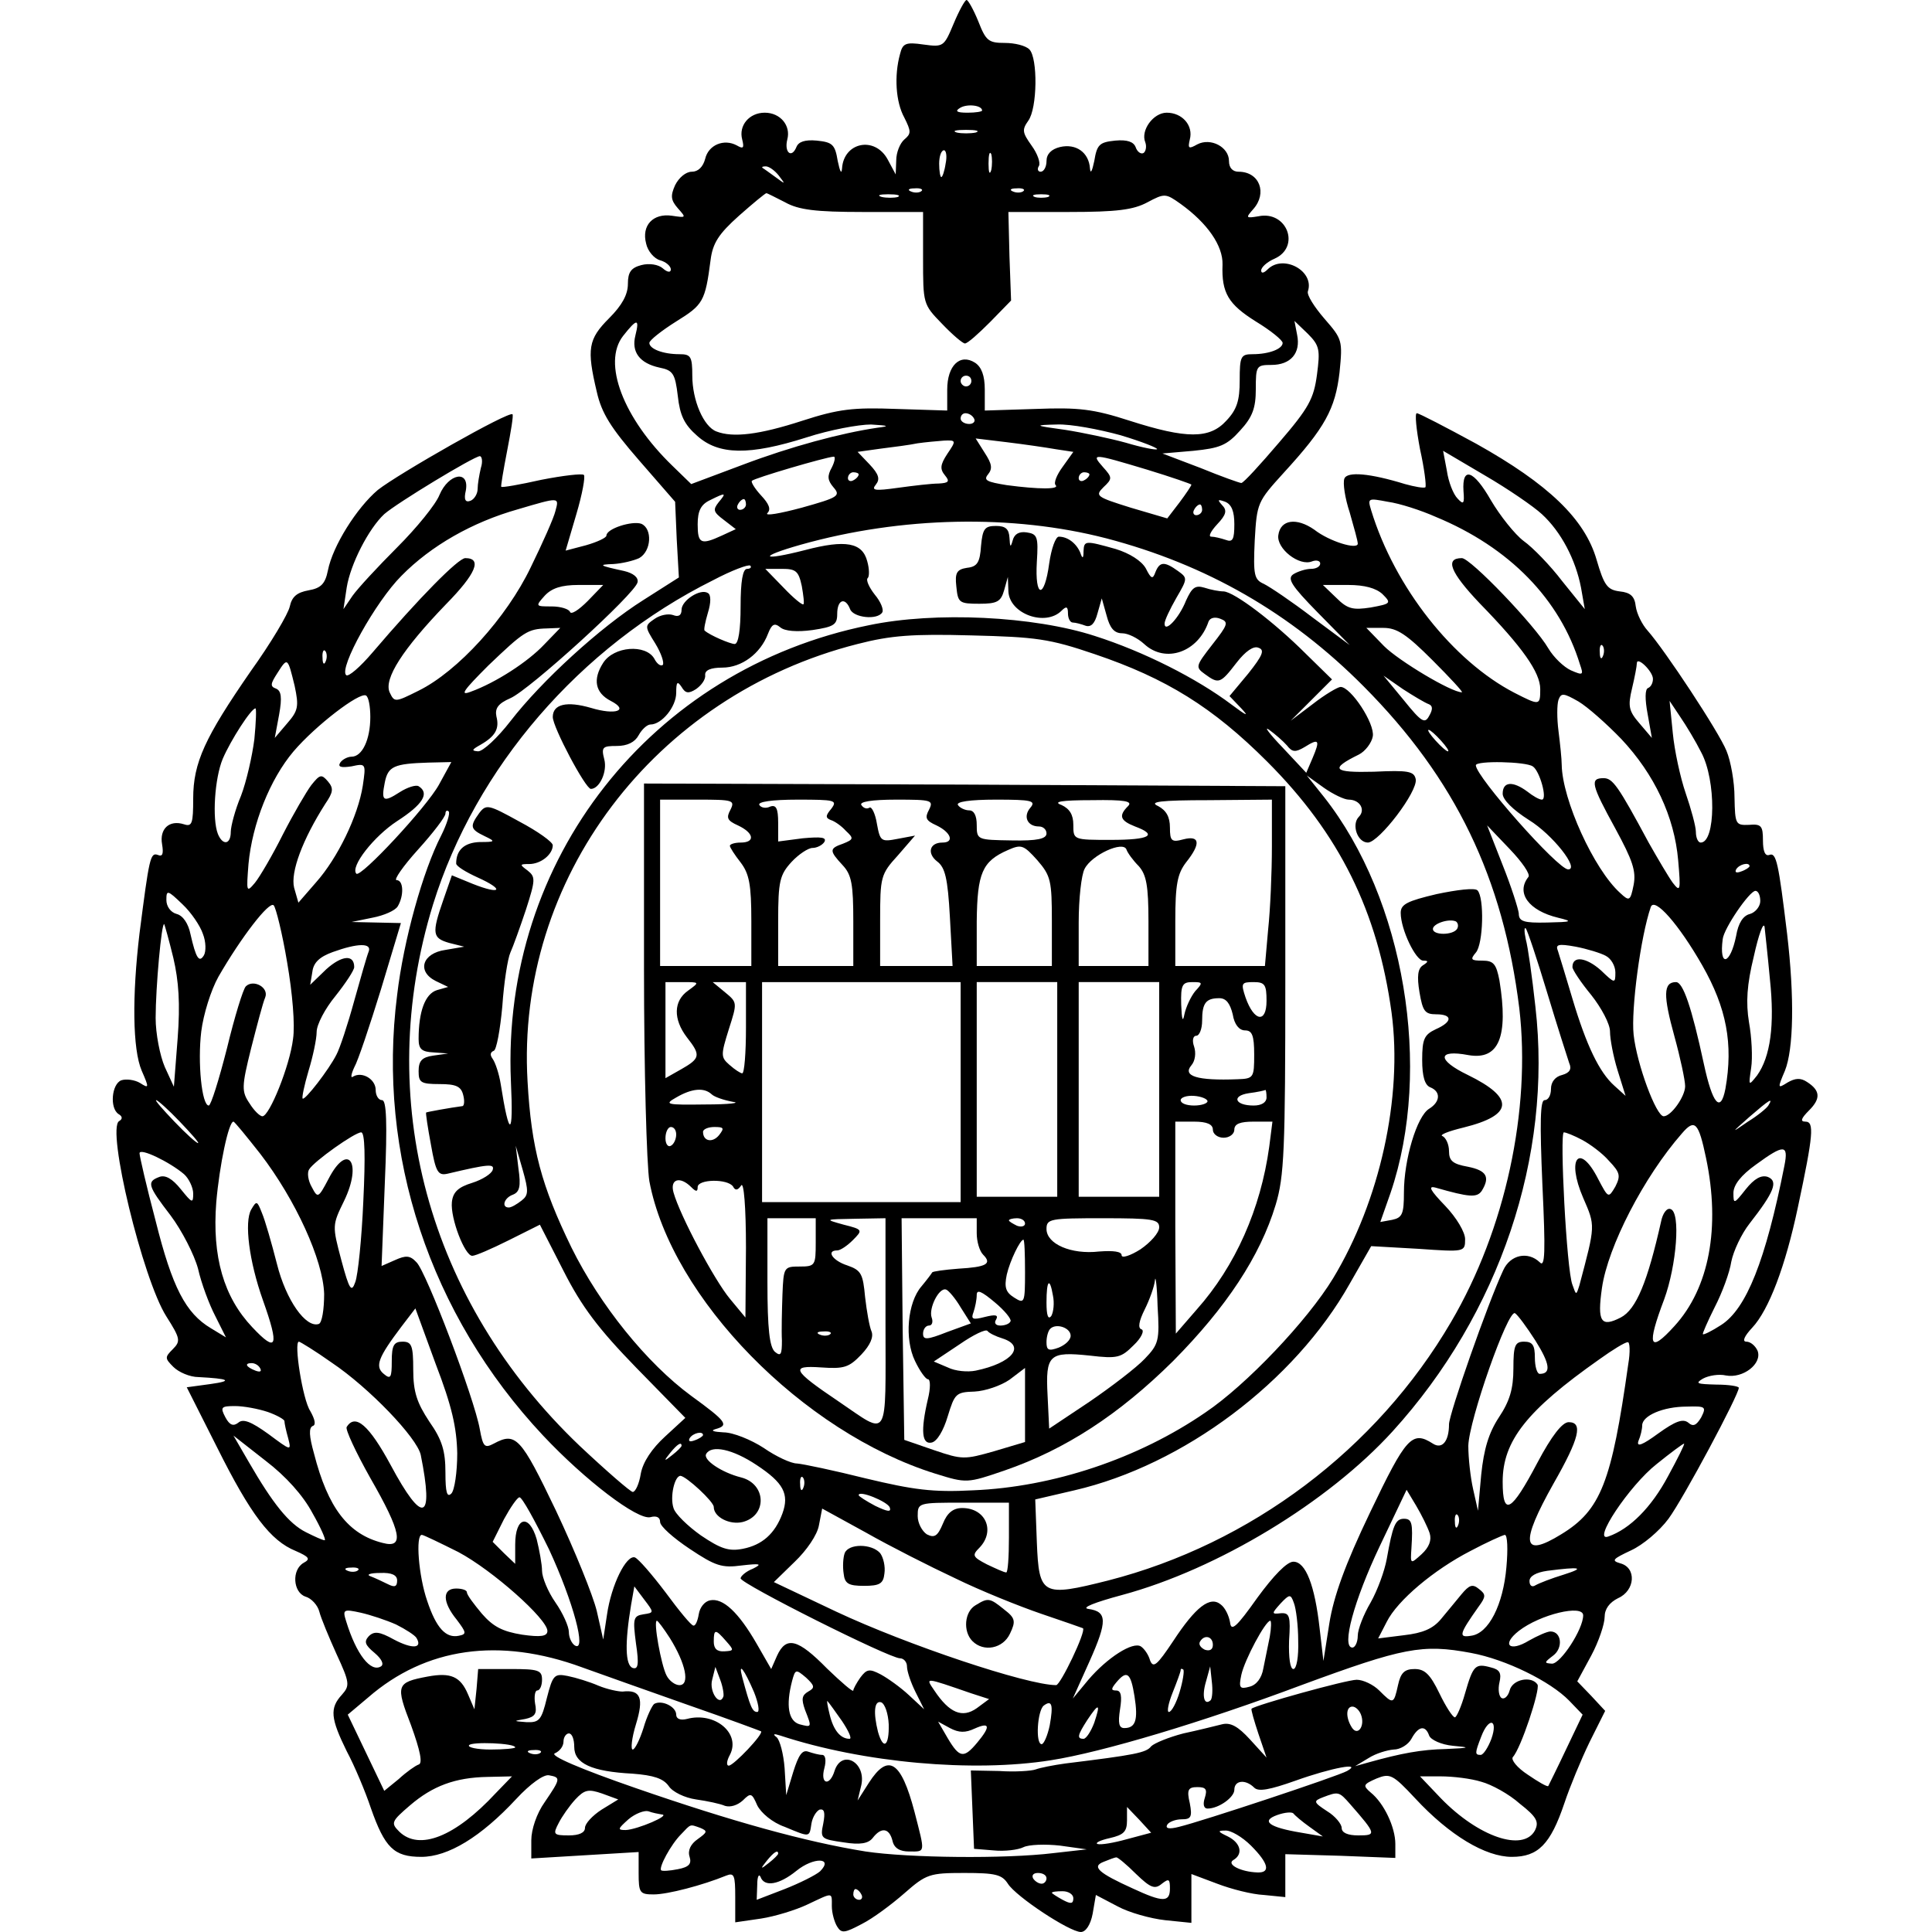
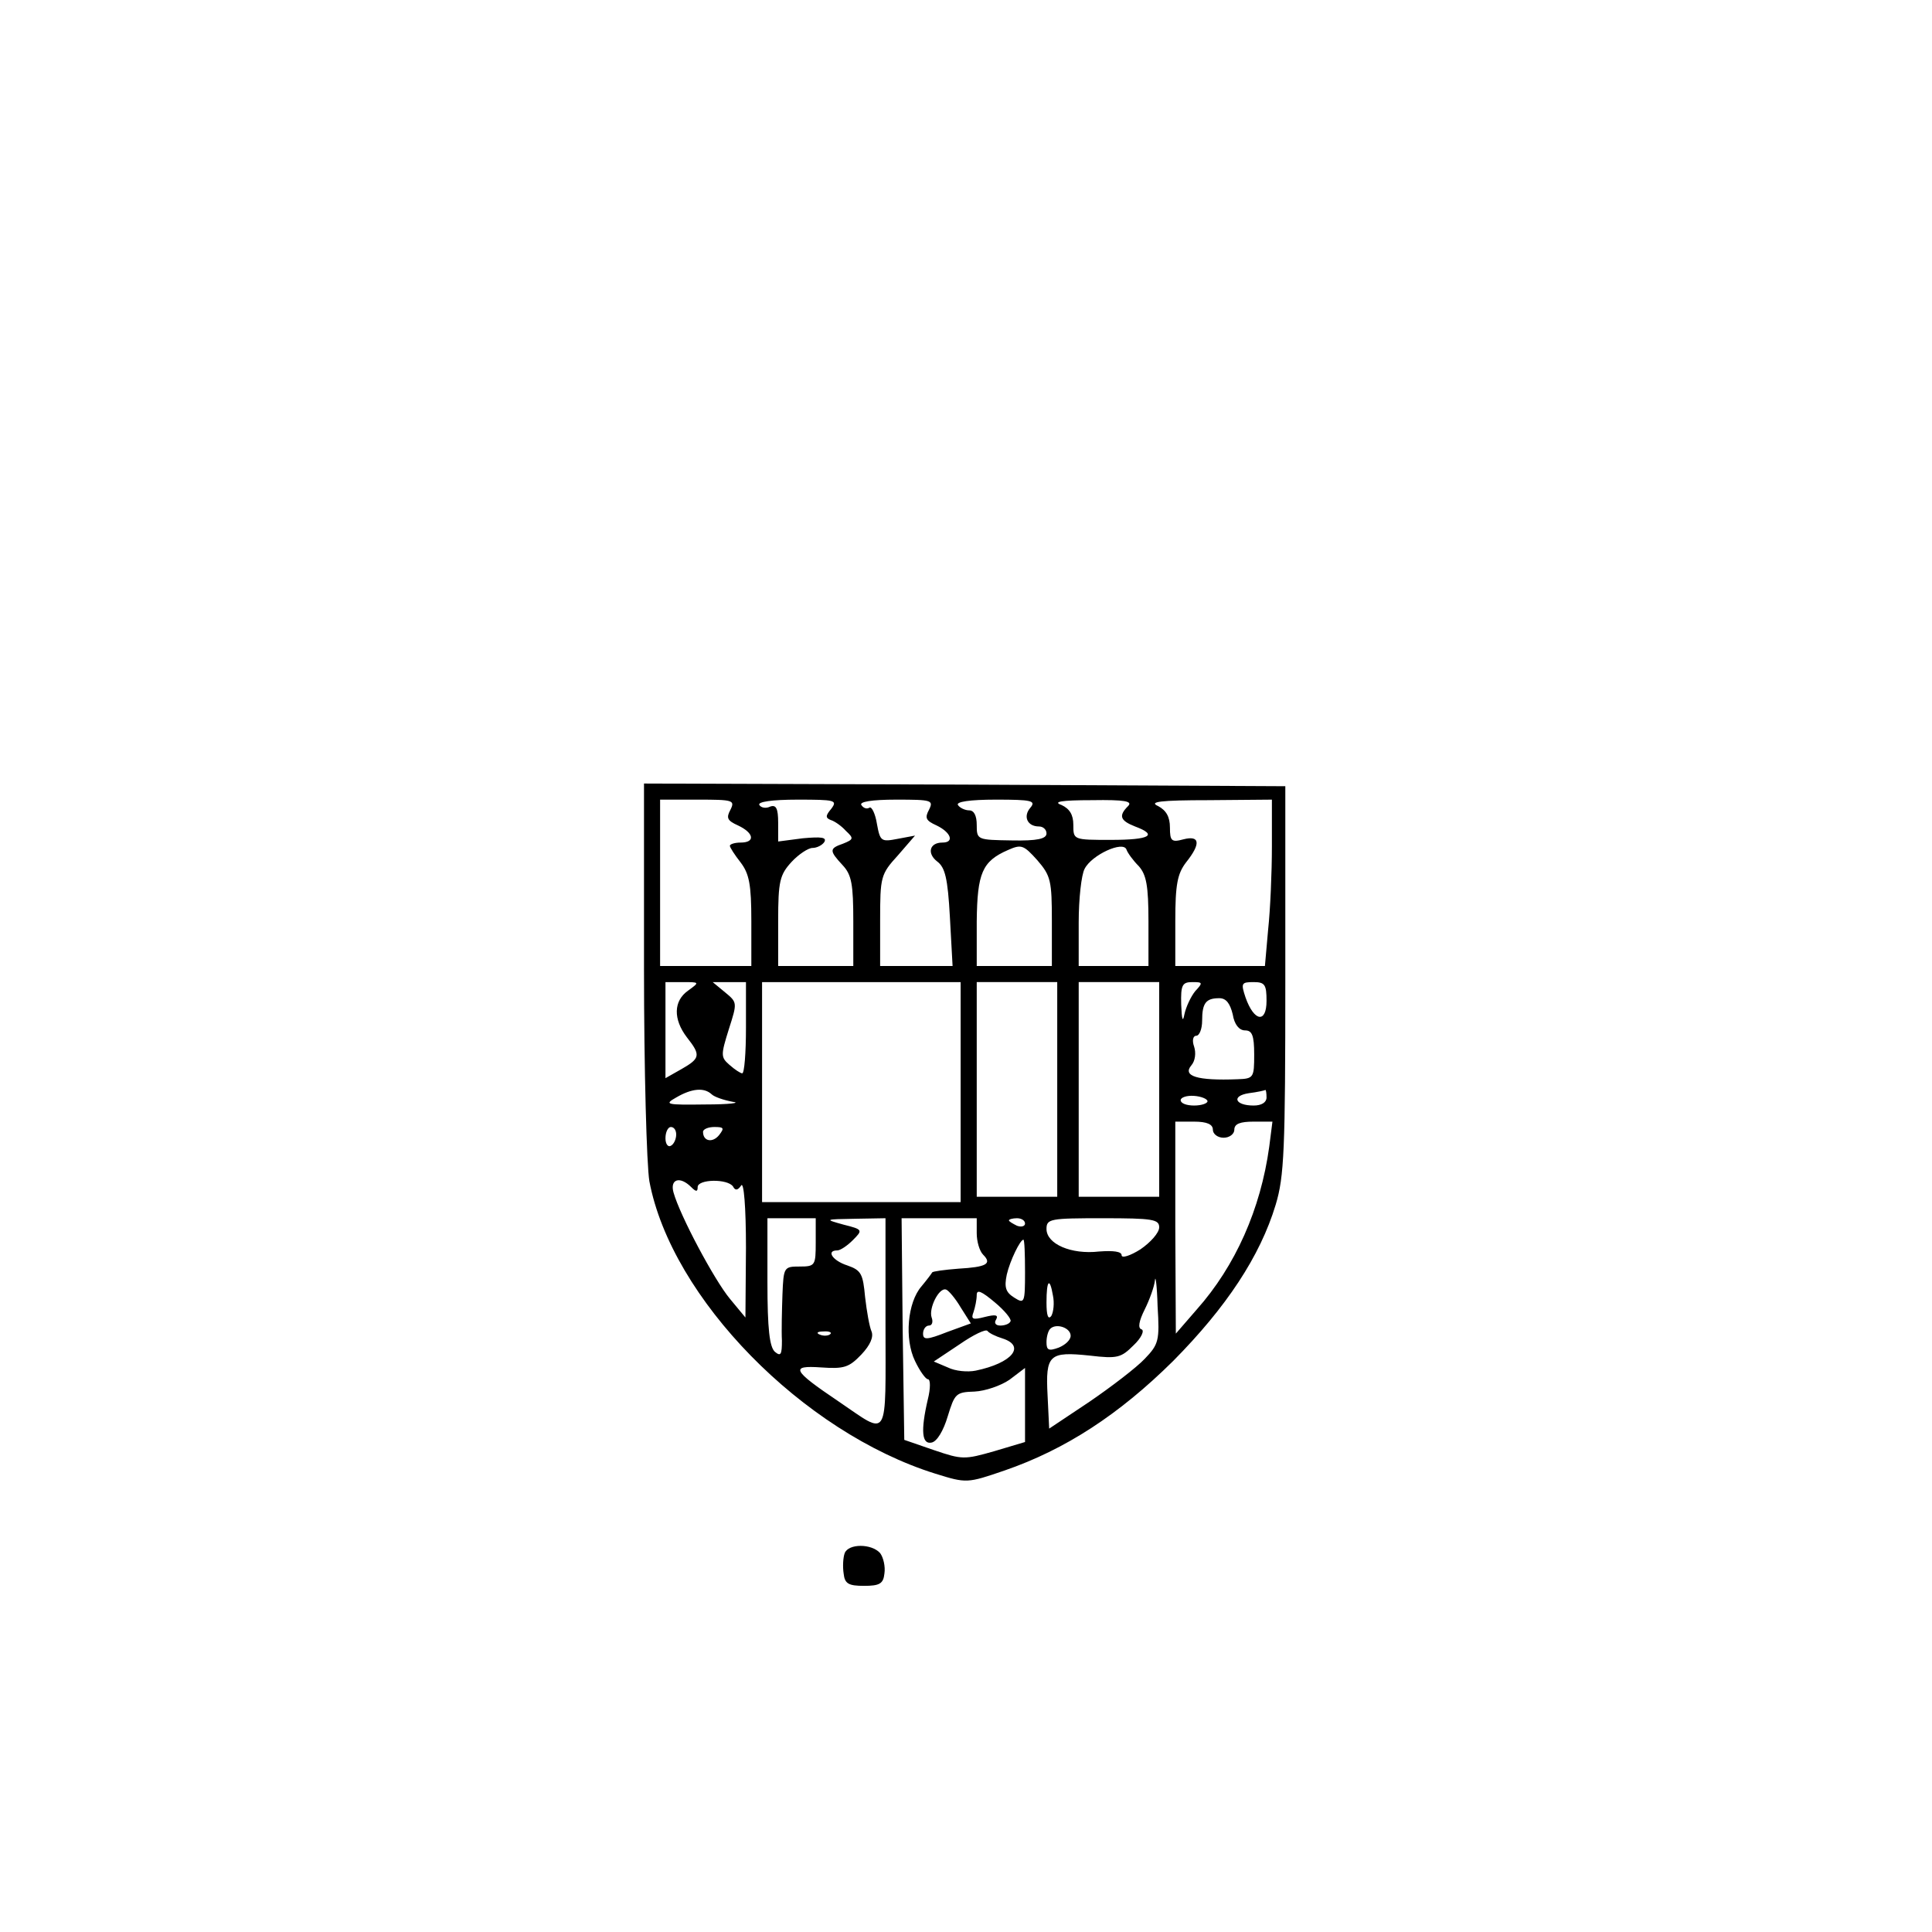
<svg xmlns="http://www.w3.org/2000/svg" version="1.0" width="100mm" height="100mm" viewBox="0 0 318 360" preserveAspectRatio="xMidYMid meet">
  <g transform="translate(0,360) scale(0.1,-0.1)" fill="#000000" stroke="none">
-     <path d="M1567 3556 c-18 -43 -19 -44 -56 -39 -34 5 -39 2 -44 -18 -11 -40 -8 -89 8 -118 13 -26 13 -30 0 -41 -8 -7 -15 -24 -15 -39 l-1 -26 -15 28 c-24 44 -82 32 -85 -17 -1 -12 -4 -5 -8 14 -5 31 -10 35 -39 38 -22 2 -34 -2 -38 -12 -9 -22 -23 -10 -17 14 7 26 -13 50 -42 50 -29 0 -49 -24 -42 -50 4 -16 2 -18 -10 -11 -24 13 -53 1 -59 -25 -4 -15 -13 -24 -25 -24 -11 0 -24 -11 -31 -25 -9 -20 -8 -28 5 -43 16 -18 16 -18 -11 -14 -35 5 -57 -18 -48 -52 3 -14 15 -28 26 -31 11 -3 20 -11 20 -17 0 -6 -6 -6 -15 2 -8 7 -25 10 -40 6 -19 -5 -25 -13 -25 -35 0 -20 -11 -40 -35 -64 -39 -39 -42 -57 -23 -137 9 -40 26 -67 79 -128 l67 -77 3 -70 4 -71 -66 -42 c-81 -51 -190 -151 -248 -226 -24 -31 -51 -56 -60 -56 -13 1 -12 3 4 12 28 16 36 30 30 53 -3 15 3 24 26 34 35 15 233 195 237 216 2 9 -8 17 -25 21 -46 10 -50 12 -20 13 16 1 37 6 48 11 23 13 25 55 4 64 -17 6 -65 -9 -65 -22 0 -4 -17 -12 -38 -18 l-38 -10 20 68 c11 37 17 70 14 73 -3 3 -38 -1 -79 -9 -40 -9 -74 -15 -75 -13 -1 1 4 31 11 67 7 36 12 66 10 68 -6 7 -213 -111 -251 -141 -39 -33 -84 -104 -93 -150 -5 -25 -13 -33 -36 -37 -22 -4 -31 -12 -35 -30 -3 -14 -35 -68 -73 -121 -85 -123 -107 -170 -107 -237 0 -46 -2 -53 -17 -48 -28 9 -46 -9 -41 -37 3 -18 1 -24 -8 -20 -14 5 -16 -6 -34 -146 -14 -117 -13 -216 4 -256 14 -32 14 -34 -3 -23 -10 6 -26 8 -35 5 -18 -7 -22 -52 -5 -63 7 -4 8 -9 1 -13 -24 -14 44 -295 88 -364 26 -41 27 -46 12 -61 -15 -15 -15 -17 1 -33 10 -10 31 -19 47 -19 57 -3 65 -7 22 -13 l-44 -6 57 -113 c62 -124 99 -173 146 -192 25 -11 28 -15 15 -22 -23 -13 -20 -55 3 -63 11 -3 23 -16 26 -28 3 -12 18 -48 32 -79 25 -54 25 -59 10 -76 -23 -25 -21 -44 9 -105 15 -28 35 -76 45 -106 26 -74 43 -91 94 -91 50 0 111 37 177 108 26 28 51 46 61 44 22 -4 22 -6 -8 -50 -15 -21 -25 -51 -25 -71 l0 -34 100 6 100 6 0 -39 c0 -37 2 -40 28 -40 26 0 91 17 135 35 15 6 17 1 17 -40 l0 -47 48 7 c26 4 65 16 86 26 49 23 46 24 46 -3 0 -13 5 -30 10 -38 8 -13 14 -12 46 5 20 10 55 36 79 57 41 36 47 38 112 38 58 0 70 -3 81 -20 15 -24 115 -90 136 -90 9 0 18 13 22 34 l6 35 40 -21 c22 -12 62 -23 89 -26 l49 -5 0 46 0 45 48 -18 c26 -10 65 -20 87 -21 l40 -4 0 40 0 40 103 -3 102 -4 0 26 c0 31 -21 76 -46 96 -15 13 -14 15 11 26 25 10 30 8 72 -37 64 -69 131 -109 180 -109 49 0 72 23 98 100 10 30 31 81 47 114 l29 58 -26 28 -26 27 26 48 c14 26 25 59 25 72 0 15 9 27 25 35 32 14 35 57 4 65 -17 5 -14 8 20 24 22 10 53 36 70 59 28 38 131 231 131 244 0 3 -19 6 -42 6 -36 1 -40 2 -25 11 11 6 30 9 43 6 32 -6 68 22 59 46 -4 9 -13 17 -21 17 -8 0 -4 10 11 26 31 33 62 115 85 224 29 136 31 160 14 160 -10 0 -8 6 7 21 22 22 21 37 -4 53 -12 8 -22 7 -36 -1 -19 -12 -19 -11 -5 22 16 40 18 136 4 255 -16 132 -20 152 -33 147 -8 -3 -12 7 -12 27 0 27 -3 31 -26 29 -25 -1 -26 1 -27 51 0 29 -7 68 -15 87 -14 35 -115 188 -147 224 -10 11 -20 31 -22 45 -2 19 -10 26 -30 28 -23 3 -29 11 -43 59 -22 76 -90 141 -224 216 -57 31 -107 57 -111 57 -4 0 -1 -30 6 -67 8 -36 12 -68 10 -71 -3 -2 -20 1 -38 6 -65 20 -108 24 -113 10 -3 -8 1 -36 10 -63 8 -28 15 -53 15 -58 0 -12 -53 4 -81 26 -33 23 -63 19 -67 -10 -4 -25 39 -59 63 -49 8 3 15 1 15 -4 0 -6 -8 -10 -17 -10 -10 0 -25 -5 -33 -10 -12 -8 -4 -21 45 -71 l60 -61 -70 52 c-38 29 -78 56 -90 62 -18 8 -20 16 -17 81 4 70 5 72 54 126 77 84 96 119 104 187 6 60 5 62 -28 100 -19 22 -33 44 -31 51 13 38 -46 70 -75 41 -7 -7 -12 -8 -12 -2 0 6 11 16 25 22 49 22 23 90 -30 79 -24 -4 -24 -3 -10 13 27 30 12 70 -27 70 -11 0 -18 7 -18 20 0 26 -34 44 -59 31 -16 -9 -18 -8 -14 9 7 26 -14 50 -43 50 -25 0 -49 -33 -40 -55 3 -8 1 -17 -3 -20 -5 -3 -12 2 -15 11 -4 10 -16 14 -38 12 -29 -3 -34 -7 -39 -38 -4 -19 -7 -25 -8 -14 -2 30 -26 47 -56 40 -16 -4 -25 -13 -25 -26 0 -11 -5 -20 -11 -20 -5 0 -7 5 -3 11 3 6 -3 23 -14 38 -17 24 -18 29 -6 46 17 23 18 117 2 133 -7 7 -27 12 -46 12 -30 0 -35 4 -49 40 -9 22 -19 40 -22 40 -3 0 -14 -20 -24 -44z m53 -162 c0 -2 -12 -4 -27 -4 -21 0 -24 3 -14 9 13 8 41 5 41 -5z m-12 -41 c-10 -2 -26 -2 -35 0 -10 3 -2 5 17 5 19 0 27 -2 18 -5z m-56 -58 c-2 -14 -6 -25 -8 -25 -2 0 -4 11 -4 25 0 14 4 25 9 25 4 0 6 -11 3 -25z m85 -12 c-3 -10 -5 -4 -5 12 0 17 2 24 5 18 2 -7 2 -21 0 -30z m-396 -10 c13 -17 13 -17 -6 -3 -11 8 -22 16 -24 17 -2 2 0 3 6 3 6 0 17 -8 24 -17z m266 -29 c-3 -3 -12 -4 -19 -1 -8 3 -5 6 6 6 11 1 17 -2 13 -5z m190 0 c-3 -3 -12 -4 -19 -1 -8 3 -5 6 6 6 11 1 17 -2 13 -5z m-444 -21 c25 -14 57 -18 144 -18 l113 0 0 -86 c0 -85 0 -86 35 -122 20 -21 39 -37 43 -37 5 0 25 18 47 40 l39 40 -3 82 -2 83 113 0 c89 0 120 4 146 18 32 17 34 17 62 -3 50 -36 79 -78 78 -113 -2 -53 11 -74 62 -106 28 -17 50 -35 50 -40 0 -11 -25 -21 -56 -21 -22 0 -24 -4 -24 -49 0 -37 -5 -54 -25 -75 -31 -34 -74 -34 -180 0 -68 22 -95 25 -175 22 l-95 -3 0 39 c0 26 -6 42 -18 50 -28 18 -52 -5 -52 -50 l0 -39 -95 3 c-80 3 -107 0 -175 -22 -80 -26 -129 -32 -160 -20 -24 9 -45 58 -45 104 0 36 -3 40 -24 40 -31 0 -56 10 -56 21 0 5 23 23 50 40 50 31 54 37 64 114 4 32 15 49 53 83 26 23 49 42 51 42 2 0 17 -8 35 -17z m210 10 c-7 -2 -21 -2 -30 0 -10 3 -4 5 12 5 17 0 24 -2 18 -5z m280 0 c-7 -2 -19 -2 -25 0 -7 3 -2 5 12 5 14 0 19 -2 13 -5z m-769 -258 c-8 -31 8 -52 45 -60 25 -5 29 -11 34 -53 4 -36 12 -53 36 -74 40 -36 97 -37 204 -3 43 14 97 24 120 24 33 -2 36 -3 12 -6 -68 -10 -161 -35 -251 -69 l-96 -36 -35 34 c-92 89 -131 192 -92 242 26 33 31 33 23 1z m1270 -73 c-6 -45 -15 -62 -71 -127 -35 -41 -66 -75 -70 -75 -3 0 -37 12 -76 28 l-71 27 58 5 c49 5 62 10 87 38 23 25 29 42 29 77 0 43 1 45 29 45 36 0 55 22 48 56 l-5 26 25 -24 c22 -22 23 -30 17 -76z m-644 -12 c0 -5 -4 -10 -10 -10 -5 0 -10 5 -10 10 0 6 5 10 10 10 6 0 10 -4 10 -10z m5 -70 c3 -5 -1 -10 -9 -10 -9 0 -16 5 -16 10 0 6 4 10 9 10 6 0 13 -4 16 -10z m273 -31 c40 -12 70 -24 68 -26 -2 -2 -28 3 -58 12 -29 8 -81 19 -113 24 -59 8 -59 9 -15 10 25 1 78 -9 118 -20z m-323 -35 c-13 -20 -14 -28 -4 -40 9 -11 7 -14 -12 -15 -13 0 -47 -4 -76 -8 -43 -6 -50 -5 -41 6 8 10 6 19 -12 38 l-22 23 43 6 c24 3 55 7 69 10 14 2 36 4 49 5 23 1 23 0 6 -25z m202 9 l33 -5 -20 -28 c-11 -15 -17 -30 -13 -34 8 -8 -31 -8 -91 0 -37 6 -44 9 -35 20 9 11 7 20 -6 40 l-17 27 58 -7 c33 -4 74 -10 91 -13z m906 -121 c36 -33 63 -85 73 -137 l7 -40 -42 52 c-22 29 -55 63 -72 75 -16 12 -44 47 -61 76 -32 56 -54 64 -51 17 2 -24 0 -26 -11 -14 -8 8 -17 31 -20 52 l-7 37 78 -46 c43 -25 91 -58 106 -72z m-1977 86 c-3 -13 -6 -30 -6 -39 0 -9 -6 -19 -13 -22 -10 -4 -13 2 -9 19 7 39 -32 32 -49 -8 -7 -18 -43 -62 -79 -98 -36 -36 -73 -76 -83 -90 l-17 -25 6 40 c7 44 41 110 70 137 24 21 166 107 178 108 4 0 6 -10 2 -22z m654 1 c-9 -16 -8 -24 3 -37 14 -16 9 -19 -59 -38 -41 -11 -70 -16 -64 -10 7 7 3 17 -12 33 -12 13 -19 25 -17 27 4 5 137 44 152 45 4 1 3 -8 -3 -20z m587 -4 c46 -14 83 -27 83 -28 0 -2 -10 -17 -22 -33 l-23 -30 -68 20 c-64 20 -67 22 -51 38 17 16 17 18 -1 38 -23 26 -18 25 82 -5z m-537 -9 c0 -3 -4 -8 -10 -11 -5 -3 -10 -1 -10 4 0 6 5 11 10 11 6 0 10 -2 10 -4z m430 0 c0 -3 -4 -8 -10 -11 -5 -3 -10 -1 -10 4 0 6 5 11 10 11 6 0 10 -2 10 -4z m-691 -52 c-11 -14 -10 -18 10 -33 l22 -17 -26 -12 c-39 -18 -45 -15 -45 21 0 25 6 37 23 45 30 15 31 14 16 -4z m-304 -16 c-3 -13 -24 -60 -46 -105 -45 -94 -136 -194 -209 -230 -44 -22 -45 -22 -54 -3 -11 25 24 80 105 164 56 57 68 86 36 86 -13 0 -86 -74 -173 -176 -23 -27 -45 -46 -49 -42 -14 13 55 137 103 185 55 56 132 100 217 124 78 23 77 23 70 -3z m355 12 c0 -5 -5 -10 -11 -10 -5 0 -7 5 -4 10 3 6 8 10 11 10 2 0 4 -4 4 -10z m910 -37 c0 -28 -3 -34 -16 -29 -9 3 -21 6 -27 6 -6 0 -1 10 11 23 17 18 19 26 9 36 -9 10 -8 11 6 6 12 -5 17 -18 17 -42z m375 14 c138 -57 232 -154 269 -275 7 -20 6 -21 -17 -11 -13 6 -32 24 -42 41 -25 43 -145 168 -161 168 -32 0 -22 -26 33 -84 80 -82 113 -129 113 -160 0 -31 -1 -31 -48 -7 -114 59 -223 196 -267 340 -7 23 -6 23 31 16 22 -3 62 -16 89 -28z m-435 13 c0 -5 -5 -10 -11 -10 -5 0 -7 5 -4 10 3 6 8 10 11 10 2 0 4 -4 4 -10z m-179 -53 c187 -49 344 -139 480 -276 171 -172 260 -357 290 -600 22 -189 -26 -412 -127 -584 -139 -238 -374 -414 -639 -482 -123 -31 -129 -28 -133 71 l-3 80 73 17 c203 47 410 202 513 385 l40 70 88 -5 c86 -6 87 -6 87 18 0 13 -16 40 -37 62 -28 29 -33 38 -18 34 63 -18 77 -19 86 -6 16 26 9 38 -26 45 -28 5 -35 11 -35 29 0 13 -6 25 -12 28 -7 2 10 9 39 16 93 23 96 55 8 98 -58 28 -57 48 1 37 57 -10 75 34 58 139 -6 31 -11 37 -32 37 -21 0 -23 2 -12 15 14 16 16 103 3 116 -5 5 -38 1 -76 -7 -55 -13 -67 -19 -67 -35 0 -31 28 -89 42 -89 10 0 10 -2 -1 -9 -9 -6 -11 -20 -6 -50 6 -35 10 -41 31 -41 31 0 31 -14 -1 -28 -21 -10 -25 -18 -25 -57 0 -31 5 -47 15 -51 20 -8 19 -27 -2 -40 -23 -14 -47 -95 -47 -156 0 -40 -3 -47 -22 -51 l-22 -4 19 54 c79 232 26 548 -124 738 l-32 40 32 -23 c17 -12 38 -22 46 -22 21 0 32 -19 19 -32 -14 -14 -3 -48 17 -48 21 1 93 95 89 118 -3 15 -14 17 -78 14 -76 -2 -83 5 -28 32 12 6 24 22 26 34 4 24 -41 92 -60 92 -5 0 -29 -14 -52 -32 l-41 -31 38 38 39 39 -49 48 c-59 59 -133 115 -153 116 -8 0 -24 3 -36 7 -17 5 -23 0 -34 -24 -13 -33 -40 -61 -40 -43 0 6 10 27 22 48 21 36 21 37 3 50 -25 18 -34 18 -42 -2 -5 -14 -8 -13 -18 7 -8 14 -30 28 -56 36 -57 16 -59 16 -60 -4 0 -14 -2 -15 -6 -3 -7 17 -23 30 -40 30 -6 0 -14 -22 -18 -50 -9 -67 -27 -65 -23 3 3 47 1 52 -19 55 -14 2 -23 -3 -26 -15 -4 -14 -5 -13 -6 5 -1 16 -7 22 -25 22 -21 0 -25 -5 -28 -37 -2 -31 -7 -39 -26 -41 -19 -3 -23 -9 -20 -35 3 -30 5 -32 43 -32 33 0 40 4 46 25 l7 25 1 -27 c2 -42 69 -66 99 -36 9 9 12 8 12 -5 0 -9 4 -17 9 -17 5 0 16 -3 24 -6 10 -3 17 4 22 23 l8 28 9 -32 c6 -23 14 -33 29 -33 11 0 29 -9 41 -20 40 -37 101 -15 120 42 3 7 12 9 22 5 16 -6 14 -11 -15 -48 -31 -40 -32 -42 -14 -55 26 -19 29 -18 59 21 17 22 32 32 41 28 12 -4 8 -14 -19 -48 l-35 -42 22 -23 c15 -16 10 -14 -18 7 -65 49 -164 99 -255 128 -114 37 -297 46 -421 20 -406 -82 -685 -437 -667 -850 5 -105 -3 -107 -19 -5 -3 19 -10 40 -15 47 -5 7 -5 12 2 15 5 1 12 39 16 83 3 44 10 89 15 100 5 11 18 47 29 80 18 56 18 61 3 73 -15 11 -15 12 3 12 22 0 44 18 44 35 0 6 -28 26 -62 44 -58 32 -62 33 -75 16 -18 -25 -17 -30 10 -43 21 -10 20 -11 -9 -11 -29 -1 -44 -15 -44 -40 0 -5 18 -16 40 -26 51 -23 44 -33 -9 -12 l-39 16 -16 -46 c-22 -63 -20 -71 11 -80 l28 -7 -35 -6 c-43 -6 -54 -40 -18 -58 l23 -11 -21 -6 c-22 -7 -34 -40 -34 -91 0 -19 6 -24 28 -25 l27 -2 -28 -4 c-21 -3 -27 -10 -27 -29 0 -21 4 -24 39 -24 30 0 40 -4 44 -20 3 -11 2 -20 -1 -21 -23 -3 -67 -11 -68 -12 -1 -1 3 -28 9 -60 9 -51 13 -58 31 -54 76 18 88 19 84 7 -2 -7 -19 -18 -38 -24 -26 -8 -36 -17 -38 -36 -3 -30 24 -100 38 -100 6 0 36 13 68 29 l58 29 44 -86 c34 -67 65 -108 136 -181 l91 -93 -38 -35 c-24 -22 -41 -47 -45 -69 -3 -19 -10 -34 -15 -34 -4 0 -49 39 -99 86 -283 270 -385 646 -273 1009 79 254 273 480 522 604 34 18 66 30 69 27 3 -3 0 -6 -6 -6 -8 0 -12 -23 -12 -70 0 -43 -4 -70 -11 -70 -8 0 -46 16 -56 25 -2 1 1 16 6 33 6 19 6 34 0 37 -14 9 -49 -14 -49 -31 0 -11 -6 -14 -16 -10 -9 3 -24 0 -34 -7 -19 -13 -19 -14 1 -46 11 -18 17 -36 14 -40 -4 -3 -11 2 -16 12 -16 27 -75 23 -95 -8 -20 -31 -15 -56 14 -71 35 -18 9 -27 -37 -13 -45 13 -71 7 -71 -17 0 -19 61 -134 71 -134 16 0 31 32 25 55 -6 23 -3 25 23 25 20 0 34 7 41 20 6 11 16 20 22 20 21 0 48 33 48 59 0 20 2 23 10 11 7 -12 13 -13 27 -4 10 7 18 18 17 26 -1 9 10 14 32 14 36 0 71 26 85 63 7 18 12 21 23 12 8 -7 31 -9 60 -5 40 6 46 10 46 30 0 27 15 32 24 9 6 -16 51 -21 60 -6 3 5 -3 20 -14 33 -11 14 -17 28 -13 31 3 3 3 17 -1 31 -9 35 -40 41 -116 21 -82 -21 -89 -13 -8 10 188 53 395 57 569 12z m-567 -89 c3 -17 5 -33 3 -34 -2 -2 -19 12 -37 31 l-34 35 31 0 c26 0 31 -4 37 -32z m-399 -28 c-17 -17 -31 -26 -33 -20 -2 5 -17 10 -34 10 -30 0 -31 0 -13 20 13 14 31 20 63 20 l46 0 -29 -30z m1481 13 c17 -17 16 -18 -22 -25 -33 -5 -43 -3 -64 18 l-25 24 47 0 c31 0 52 -6 64 -17z m-1562 -94 c-30 -32 -90 -71 -137 -88 -21 -8 -14 2 33 49 66 63 73 68 109 69 l25 1 -30 -31z m1655 -29 c33 -33 58 -60 55 -60 -20 0 -118 59 -145 86 l-33 34 32 0 c25 0 43 -12 91 -60z m-629 11 c133 -45 220 -99 321 -200 135 -135 206 -279 232 -468 21 -158 -22 -351 -109 -495 -48 -79 -162 -199 -238 -250 -125 -86 -284 -139 -433 -145 -75 -4 -111 1 -199 22 -60 15 -117 27 -129 28 -11 0 -39 13 -62 29 -23 15 -57 29 -75 29 -18 1 -25 3 -15 6 26 7 21 14 -45 62 -83 61 -170 169 -223 276 -56 115 -75 185 -82 310 -22 377 236 719 615 815 62 16 103 19 212 16 120 -3 145 -6 230 -35z m947 -3 c-3 -8 -6 -5 -6 6 -1 11 2 17 5 13 3 -3 4 -12 1 -19z m-2380 -10 c-3 -8 -6 -5 -6 6 -1 11 2 17 5 13 3 -3 4 -12 1 -19z m-58 -46 c8 -38 7 -46 -14 -70 l-23 -27 8 43 c6 33 4 45 -6 49 -11 4 -10 9 3 29 19 30 19 29 32 -24z m2531 13 c0 -8 -4 -15 -9 -17 -6 -2 -6 -21 -1 -48 l8 -45 -23 27 c-20 23 -22 32 -14 65 5 21 9 42 9 47 0 14 30 -15 30 -29z m-418 -47 c8 -3 8 -10 1 -22 -8 -15 -14 -12 -47 29 l-38 46 36 -25 c20 -13 42 -26 48 -28z m-1972 -24 c0 -42 -15 -74 -35 -74 -7 0 -17 -5 -21 -11 -5 -8 1 -10 21 -7 27 6 27 5 21 -36 -9 -57 -47 -135 -87 -180 l-33 -38 -8 28 c-7 29 16 90 58 156 15 22 16 29 5 42 -12 14 -15 13 -31 -7 -9 -12 -33 -53 -53 -92 -19 -38 -43 -79 -52 -90 -16 -19 -16 -17 -12 35 7 75 40 158 84 210 41 48 123 111 135 104 5 -3 8 -21 8 -40z m2331 -41 c62 -66 99 -145 106 -226 5 -57 4 -60 -10 -42 -8 11 -28 45 -45 75 -57 106 -67 120 -84 120 -26 0 -23 -12 22 -94 32 -59 39 -79 34 -105 -6 -30 -8 -31 -25 -15 -49 44 -108 174 -109 239 0 11 -3 39 -6 63 -3 23 -3 49 0 58 5 13 9 13 37 -3 17 -10 53 -42 80 -70z m149 -25 c28 -52 27 -168 -1 -168 -5 0 -9 9 -9 20 0 10 -9 43 -19 72 -10 29 -21 80 -24 112 l-6 60 20 -30 c11 -16 29 -46 39 -66z m-2696 25 c-4 -32 -15 -80 -25 -106 -11 -26 -19 -57 -19 -67 0 -24 -15 -26 -24 -4 -11 28 -6 104 9 140 15 35 53 94 61 94 2 0 1 -26 -2 -57z m1924 -12 c10 -13 16 -13 33 -3 27 17 29 13 15 -20 l-12 -28 -44 47 c-25 26 -36 41 -25 33 11 -8 26 -21 33 -29z m287 9 c10 -11 16 -20 13 -20 -3 0 -13 9 -23 20 -10 11 -16 20 -13 20 3 0 13 -9 23 -20z m-1867 -82 c-23 -42 -146 -174 -154 -166 -12 13 33 70 76 98 48 31 61 52 40 65 -5 3 -21 -2 -35 -11 -31 -20 -35 -17 -28 18 6 30 17 35 81 37 l43 1 -23 -42z m2038 34 c13 -8 28 -62 17 -62 -5 0 -17 7 -27 15 -27 20 -46 19 -46 -4 0 -11 19 -30 49 -49 44 -27 95 -92 73 -92 -19 0 -172 173 -172 194 0 9 93 7 106 -2z m-2034 -129 c-34 -66 -70 -195 -82 -297 -38 -297 61 -596 272 -821 78 -83 176 -158 200 -152 11 3 18 0 18 -9 0 -8 25 -30 55 -50 48 -32 60 -36 97 -31 35 4 39 3 21 -6 -13 -5 -23 -14 -23 -18 0 -10 277 -149 297 -149 7 0 13 -7 13 -15 0 -9 7 -30 16 -48 l16 -32 -28 26 c-16 15 -40 32 -53 39 -21 11 -26 10 -38 -6 -7 -10 -13 -21 -13 -24 0 -4 -22 15 -49 41 -54 55 -76 61 -93 24 l-11 -25 -27 47 c-34 59 -63 86 -87 81 -10 -2 -19 -13 -21 -26 -2 -12 -6 -22 -10 -21 -4 0 -27 28 -52 62 -25 33 -50 62 -57 65 -16 5 -44 -51 -52 -107 l-7 -46 -12 53 c-7 29 -41 113 -76 187 -66 138 -75 147 -116 125 -17 -9 -20 -6 -26 27 -10 57 -100 294 -118 311 -12 13 -20 13 -40 4 l-25 -11 6 154 c5 114 3 155 -5 155 -7 0 -12 9 -12 19 0 20 -25 35 -42 25 -5 -4 -4 4 2 17 7 12 29 78 50 146 l37 123 -46 1 -46 1 39 8 c21 4 42 13 47 21 12 20 11 49 -2 49 -6 0 12 26 40 57 28 31 51 61 51 67 0 5 3 7 6 4 3 -3 -3 -23 -14 -45z m2026 -77 c-24 -30 1 -63 55 -76 29 -7 26 -8 -20 -9 -44 -1 -53 2 -53 17 -1 9 -14 50 -30 90 l-29 74 42 -44 c23 -24 39 -47 35 -52z m412 20 c0 -2 -7 -7 -16 -10 -8 -3 -12 -2 -9 4 6 10 25 14 25 6z m-2882 -126 c6 -15 6 -33 2 -40 -9 -15 -15 -5 -25 39 -4 20 -14 35 -26 38 -11 3 -19 14 -19 26 0 19 2 19 30 -8 16 -15 33 -40 38 -55z m2902 61 c0 -10 -9 -21 -19 -24 -13 -3 -22 -17 -26 -41 -11 -54 -32 -59 -25 -6 2 20 50 90 61 90 5 0 9 -8 9 -19z m-2745 -114 c10 -58 15 -117 11 -143 -6 -50 -44 -144 -57 -144 -5 0 -16 11 -24 24 -15 22 -15 31 3 103 11 43 22 85 26 94 8 19 -22 35 -36 21 -5 -5 -21 -57 -35 -115 -15 -59 -30 -107 -34 -107 -13 0 -21 80 -14 138 4 32 18 77 32 102 42 73 95 142 103 133 4 -4 16 -52 25 -106z m2637 -6 c45 -79 58 -146 43 -230 -9 -46 -24 -28 -40 46 -23 107 -39 153 -52 153 -24 0 -24 -25 -3 -101 11 -40 20 -82 20 -93 0 -19 -26 -56 -40 -56 -14 0 -50 97 -56 152 -5 47 13 183 32 238 7 19 52 -32 96 -109z m-457 68 c-8 -12 -45 -12 -45 0 0 10 30 20 43 14 4 -3 5 -9 2 -14z m583 -94 c9 -85 1 -144 -24 -179 -16 -20 -16 -20 -11 14 3 19 1 58 -4 85 -6 37 -4 70 9 123 9 41 18 65 20 55 1 -10 6 -54 10 -98z m-2975 40 c10 -43 13 -85 8 -150 l-7 -90 -17 37 c-9 21 -17 62 -17 91 0 57 11 179 16 175 1 -2 9 -30 17 -63z m2560 -65 c19 -63 38 -122 41 -131 5 -11 1 -18 -13 -22 -13 -3 -21 -13 -21 -26 0 -12 -5 -21 -12 -21 -8 0 -9 -41 -4 -157 6 -127 5 -156 -5 -145 -22 21 -55 14 -68 -15 -29 -62 -101 -268 -101 -287 0 -32 -13 -47 -30 -36 -39 25 -50 12 -117 -128 -47 -98 -68 -157 -76 -207 l-11 -70 -7 60 c-9 81 -26 125 -49 125 -12 0 -37 -26 -67 -67 -39 -55 -49 -64 -51 -46 -2 12 -9 27 -17 33 -20 17 -47 -4 -89 -68 -30 -45 -37 -51 -43 -36 -3 11 -11 22 -17 26 -15 10 -63 -21 -98 -62 l-29 -35 31 69 c34 76 33 93 -2 98 -14 2 11 12 63 26 178 48 384 173 504 305 199 219 298 512 266 791 -6 55 -14 112 -18 126 -3 14 -3 23 0 20 3 -3 21 -57 40 -120z m-2196 77 c-3 -7 -15 -49 -27 -92 -12 -44 -27 -89 -33 -100 -14 -28 -59 -86 -63 -82 -2 1 3 25 11 52 8 26 15 59 15 72 0 14 16 44 35 67 19 24 35 48 35 54 0 24 -23 22 -52 -4 l-30 -29 4 24 c2 17 13 28 38 37 47 17 73 17 67 1z m2305 -8 c10 -5 18 -19 18 -31 0 -21 -1 -21 -27 4 -27 24 -53 28 -53 6 0 -5 16 -29 35 -52 19 -24 35 -54 35 -68 0 -14 6 -46 14 -72 l15 -48 -21 19 c-28 25 -52 75 -78 162 -12 40 -24 80 -27 89 -5 12 0 14 33 8 21 -4 47 -12 56 -17z m-2657 -309 c21 -22 37 -40 34 -40 -3 0 -23 18 -44 40 -21 22 -37 40 -34 40 3 0 23 -18 44 -40z m2960 30 c-3 -5 -20 -19 -38 -30 -32 -22 -32 -22 3 9 37 32 45 37 35 21z m-2810 -90 c66 -86 117 -198 119 -261 0 -29 -4 -54 -10 -56 -24 -8 -61 44 -78 112 -10 39 -22 81 -28 95 -9 23 -10 23 -20 6 -13 -23 -4 -96 22 -169 31 -87 26 -99 -20 -50 -53 56 -75 131 -67 233 6 69 23 150 32 150 2 0 24 -27 50 -60z m2694 -8 c27 -129 6 -242 -59 -313 -47 -52 -52 -37 -19 50 23 63 31 162 12 168 -7 3 -15 -8 -18 -24 -25 -111 -46 -163 -75 -178 -37 -19 -44 -8 -35 55 11 77 78 207 149 288 24 28 31 21 45 -46z m-2502 -80 c-3 -70 -10 -138 -15 -151 -7 -20 -11 -15 -26 41 -17 64 -17 65 5 110 35 72 7 111 -29 41 -19 -36 -20 -36 -31 -15 -7 12 -9 27 -5 33 9 15 85 69 97 69 7 0 8 -45 4 -128z m2271 114 c15 -8 38 -25 50 -39 21 -22 22 -28 12 -48 -13 -22 -13 -22 -32 14 -35 69 -60 39 -28 -35 23 -53 23 -50 -7 -163 -6 -19 -6 -19 -13 1 -11 27 -24 284 -16 284 4 0 19 -6 34 -14z m-2605 -64 c9 -8 17 -25 17 -36 0 -19 -2 -18 -23 8 -16 20 -29 27 -40 23 -24 -9 -22 -16 21 -72 21 -28 44 -73 51 -99 6 -27 21 -67 32 -88 l20 -40 -28 17 c-47 28 -72 76 -103 200 -17 64 -30 121 -30 126 0 11 56 -16 83 -39z m629 -49 c-9 -7 -19 -13 -24 -13 -14 0 -9 18 8 24 12 5 15 15 10 49 l-5 42 13 -45 c11 -39 11 -47 -2 -57z m2353 65 c-35 -177 -71 -267 -118 -297 -17 -11 -33 -19 -34 -17 -1 1 9 24 22 50 14 27 28 65 31 85 4 20 19 52 34 71 46 59 54 79 34 87 -12 4 -25 -3 -41 -23 -22 -28 -23 -28 -23 -7 0 15 14 33 42 53 52 38 61 38 53 -2z m-2473 -536 c0 -35 -5 -69 -11 -75 -8 -8 -11 2 -11 39 0 40 -6 61 -30 95 -23 35 -30 55 -30 97 0 45 -3 52 -20 52 -16 0 -20 -7 -20 -36 0 -31 -2 -35 -15 -24 -17 14 -10 31 33 88 l26 34 38 -104 c30 -78 39 -118 40 -166z m2009 210 c27 -43 30 -62 8 -62 -5 0 -9 14 -9 30 0 23 -4 30 -20 30 -17 0 -20 -7 -20 -50 0 -38 -7 -61 -27 -91 -19 -29 -28 -59 -33 -107 l-6 -67 -9 40 c-5 22 -9 58 -9 81 1 47 74 255 87 247 5 -3 22 -26 38 -51z m-2243 -41 c70 -47 159 -140 166 -172 25 -124 4 -131 -56 -19 -40 74 -66 97 -82 71 -3 -4 17 -47 44 -95 58 -101 64 -132 23 -121 -64 16 -102 65 -128 167 -9 32 -10 48 -2 51 6 2 4 12 -5 28 -14 21 -31 129 -21 129 2 0 30 -17 61 -39z m2416 -3 c-31 -220 -51 -272 -125 -317 -73 -45 -77 -17 -14 95 48 84 55 114 28 114 -12 0 -32 -26 -58 -75 -49 -93 -65 -102 -65 -36 0 76 45 133 180 228 25 18 48 32 53 32 4 1 5 -18 1 -41z m-2549 -8 c3 -6 -1 -7 -9 -4 -18 7 -21 14 -7 14 6 0 13 -4 16 -10z m14 -81 c17 -6 31 -14 31 -17 0 -4 3 -18 7 -32 6 -24 6 -24 -37 8 -32 23 -47 29 -56 21 -9 -7 -16 -5 -24 10 -10 19 -8 21 18 21 16 0 43 -5 61 -11z m2671 -10 c-9 -15 -15 -18 -24 -10 -10 8 -24 3 -56 -20 -30 -22 -41 -26 -37 -14 4 9 7 22 7 29 0 18 39 35 83 35 35 1 37 0 27 -20z m-1860 -33 c0 -2 -7 -7 -16 -10 -8 -3 -12 -2 -9 4 6 10 25 14 25 6z m-728 -145 c16 -28 26 -51 23 -51 -4 0 -19 7 -35 15 -32 16 -62 54 -106 130 l-29 50 60 -47 c38 -29 70 -65 87 -97z m688 125 c0 -2 -8 -10 -17 -17 -16 -13 -17 -12 -4 4 13 16 21 21 21 13z m1838 -57 c-31 -58 -71 -98 -111 -112 -32 -12 39 95 90 135 26 21 49 38 51 38 2 0 -12 -28 -30 -61z m-1698 21 c50 -33 61 -54 48 -90 -14 -38 -38 -59 -74 -66 -26 -5 -41 0 -78 25 -24 17 -48 40 -51 51 -7 21 2 60 13 60 11 -1 62 -48 62 -58 0 -19 30 -34 54 -28 46 12 44 71 -3 83 -36 9 -72 33 -65 44 10 17 49 9 94 -21z m87 -42 c-3 -8 -6 -5 -6 6 -1 11 2 17 5 13 3 -3 4 -12 1 -19z m161 -37 c3 -9 -4 -8 -27 3 -17 9 -31 18 -31 20 0 10 54 -12 58 -23z m1006 -48 c4 -13 -1 -26 -15 -39 -21 -19 -21 -19 -19 11 3 47 1 55 -14 55 -16 0 -21 -13 -32 -75 -4 -22 -17 -58 -30 -81 -13 -22 -24 -50 -24 -62 0 -12 -5 -22 -10 -22 -21 0 3 88 51 189 l50 105 18 -30 c10 -17 21 -39 25 -51z m-1641 -30 c45 -97 71 -193 48 -179 -6 4 -11 15 -11 25 0 10 -11 35 -25 55 -14 20 -25 47 -25 59 0 12 -5 39 -10 59 -14 48 -40 42 -40 -10 l0 -36 -21 20 -21 21 21 42 c12 22 25 41 29 41 5 0 29 -44 55 -97z m857 22 c0 -36 -2 -65 -5 -65 -4 0 -19 7 -36 15 -27 14 -28 17 -14 31 30 31 12 74 -32 74 -17 0 -28 -9 -36 -29 -10 -24 -16 -27 -30 -20 -9 6 -17 21 -17 34 0 25 1 25 85 25 l85 0 0 -65z m-100 -76 c47 -23 119 -52 160 -66 41 -14 76 -26 78 -27 6 -6 -42 -106 -50 -106 -54 0 -278 75 -410 137 l-116 55 39 38 c22 21 42 50 45 68 l6 31 82 -45 c44 -25 119 -63 166 -85z m937 99 c-3 -8 -6 -5 -6 6 -1 11 2 17 5 13 3 -3 4 -12 1 -19z m-1863 -50 c64 -34 166 -125 166 -147 0 -10 -12 -12 -47 -7 -37 6 -54 15 -75 39 -15 18 -28 35 -28 40 0 4 -9 7 -20 7 -26 0 -26 -25 1 -58 18 -24 19 -27 4 -30 -24 -5 -42 14 -59 65 -16 46 -22 123 -10 123 3 0 34 -15 68 -32z m1953 -28 c-6 -70 -33 -124 -66 -128 -24 -4 -22 3 14 54 14 19 14 23 1 33 -12 10 -18 8 -33 -10 -10 -12 -27 -33 -38 -46 -15 -18 -34 -26 -69 -30 l-48 -6 16 31 c20 40 88 97 156 132 30 16 59 29 64 30 5 0 6 -27 3 -60z m-2140 -6 c-3 -3 -12 -4 -19 -1 -8 3 -5 6 6 6 11 1 17 -2 13 -5z m2247 -8 c-23 -7 -46 -16 -53 -20 -6 -4 -11 -1 -11 8 0 9 12 16 33 19 62 8 72 6 31 -7z m-2174 -11 c0 -12 -5 -13 -17 -7 -10 5 -25 12 -33 15 -8 3 0 6 18 6 22 1 32 -4 32 -14z m459 -63 c-19 -3 -20 -8 -14 -54 6 -40 4 -49 -6 -46 -14 5 -15 46 -3 118 l6 34 18 -24 c19 -25 19 -25 -1 -28z m1220 -49 c1 -30 -3 -53 -9 -53 -6 0 -9 21 -8 53 3 45 1 52 -15 51 -18 -2 -18 -1 -1 18 17 18 19 18 25 1 4 -10 8 -42 8 -70z m-1681 30 c18 -9 35 -20 38 -25 12 -20 -8 -21 -42 -3 -27 15 -37 16 -47 6 -9 -10 -7 -16 11 -31 13 -11 18 -21 12 -25 -19 -12 -46 22 -65 84 -7 22 -5 23 27 16 18 -4 48 -14 66 -22z m2212 17 c0 -26 -42 -90 -58 -90 -15 1 -15 2 2 15 19 14 16 45 -5 45 -6 0 -24 -8 -40 -17 -36 -22 -52 -8 -19 18 40 31 120 50 120 29z m-1702 -42 c30 -48 38 -88 18 -88 -8 0 -19 8 -24 18 -10 19 -25 102 -18 102 2 0 13 -15 24 -32z m1118 2 c-3 -16 -9 -43 -12 -59 -3 -18 -13 -31 -26 -34 -18 -5 -20 -2 -15 22 6 28 45 101 54 101 2 0 2 -13 -1 -30z m-1013 -8 c15 -17 15 -18 -3 -19 -14 -1 -20 5 -20 18 0 24 3 24 23 1z m907 -7 c0 -9 -6 -12 -15 -9 -8 4 -12 10 -9 15 8 14 24 10 24 -6z m-1175 -42 c39 -14 129 -46 200 -71 72 -25 131 -47 133 -48 6 -4 -51 -64 -60 -64 -5 0 -4 9 2 20 21 40 -28 81 -80 67 -12 -3 -20 0 -20 8 0 15 -27 28 -41 20 -4 -3 -14 -24 -20 -45 -7 -22 -16 -40 -20 -40 -4 0 -2 21 6 47 15 49 9 65 -25 61 -8 0 -28 4 -45 11 -16 7 -42 15 -57 18 -25 5 -28 2 -39 -41 -10 -41 -14 -46 -38 -45 -25 2 -25 2 -2 6 18 4 22 10 18 29 -2 13 0 24 4 24 5 0 9 9 9 20 0 18 -7 20 -59 20 l-60 0 -3 -37 -4 -38 -12 28 c-14 33 -32 41 -75 33 -59 -11 -60 -16 -31 -91 17 -47 22 -71 14 -73 -6 -2 -23 -14 -37 -27 l-27 -22 -34 71 -34 71 38 32 c107 93 244 113 399 56z m1656 27 c65 -12 148 -53 183 -89 l25 -26 -31 -65 c-17 -36 -32 -66 -33 -68 -2 -2 -19 8 -38 21 -20 13 -32 28 -28 33 15 16 51 125 46 135 -11 17 -47 10 -52 -11 -3 -11 -10 -17 -15 -14 -5 3 -7 16 -4 29 4 17 1 24 -16 28 -29 8 -33 4 -48 -48 -7 -25 -16 -45 -19 -45 -4 0 -17 20 -29 45 -17 35 -27 45 -46 45 -19 0 -26 -7 -31 -30 -8 -36 -9 -36 -35 -10 -11 11 -30 20 -42 20 -19 0 -188 -47 -196 -54 -1 -2 5 -23 13 -47 l15 -44 -31 34 c-22 24 -36 32 -52 28 -12 -3 -44 -11 -72 -17 -27 -7 -54 -18 -60 -24 -9 -12 -30 -16 -160 -32 -22 -3 -47 -8 -55 -11 -8 -3 -39 -5 -68 -3 l-53 1 3 -73 3 -73 37 -3 c20 -2 45 1 55 6 10 5 41 6 68 3 l50 -7 -62 -7 c-90 -11 -270 -9 -350 3 -112 18 -249 56 -428 118 -104 36 -162 61 -151 65 9 4 16 13 16 22 0 8 5 15 10 15 6 0 10 -11 10 -25 0 -31 32 -46 109 -50 39 -3 57 -9 67 -23 7 -11 30 -22 51 -25 21 -3 45 -8 54 -12 10 -3 23 1 33 10 15 15 17 14 27 -9 7 -14 28 -32 51 -40 48 -20 46 -20 50 6 2 12 9 23 15 26 9 2 11 -5 7 -26 -6 -28 -4 -29 38 -35 31 -5 46 -2 54 8 16 21 31 19 37 -5 3 -14 14 -20 31 -20 31 0 30 -4 10 74 -25 95 -49 110 -85 54 l-21 -33 7 29 c9 43 -37 67 -50 26 -9 -29 -27 -25 -19 5 4 15 2 25 -4 25 -6 0 -17 3 -26 6 -11 4 -18 -6 -28 -38 l-13 -43 -3 50 c-2 27 -9 53 -15 58 -8 6 -5 7 7 3 155 -51 359 -69 504 -46 96 15 283 71 467 140 190 70 225 77 316 60z m-1393 -81 c-7 -20 -27 9 -21 31 l6 24 9 -24 c5 -13 7 -27 6 -31z m57 8 c8 -20 11 -37 6 -37 -9 0 -13 9 -28 65 -8 30 4 14 22 -28z m101 1 c-12 -7 -13 -14 -6 -34 13 -33 13 -33 -10 -27 -21 6 -26 35 -14 81 6 22 7 22 26 6 16 -15 17 -19 4 -26z m692 -1 c-6 -20 -15 -37 -20 -37 -4 0 -1 16 7 36 8 20 15 39 15 42 0 3 2 3 5 1 2 -3 -1 -22 -7 -42z m58 -15 c-12 -11 -17 7 -9 34 l8 29 3 -28 c2 -16 1 -31 -2 -35z m-142 7 c7 -44 2 -59 -19 -59 -10 0 -12 9 -8 35 4 24 2 35 -7 35 -10 0 -10 3 0 15 20 24 27 18 34 -26z m-305 6 l34 -11 -23 -17 c-27 -19 -51 -9 -79 33 -17 25 -19 25 68 -5z m-240 -52 c12 -18 19 -33 14 -33 -17 0 -30 16 -37 45 -4 16 -6 28 -4 25 3 -3 15 -20 27 -37z m87 -6 c1 -41 -10 -49 -20 -14 -9 36 -7 59 6 55 7 -3 13 -21 14 -41z m300 -2 c-4 -19 -11 -35 -15 -35 -12 0 -8 63 4 72 15 11 18 2 11 -37z m83 5 c-6 -16 -15 -30 -20 -30 -13 0 -11 7 7 35 22 33 25 31 13 -5z m497 15 c8 -21 -6 -41 -17 -24 -12 19 -11 39 1 39 6 0 13 -7 16 -15z m-720 -26 c29 13 30 4 5 -26 -25 -30 -33 -29 -55 8 l-18 31 22 -12 c17 -9 29 -9 46 -1z m963 -19 c-6 -16 -15 -30 -20 -30 -11 0 -11 3 1 34 14 37 32 33 19 -4z m-116 6 c3 -8 23 -17 44 -19 34 -3 33 -4 -12 -6 -47 -1 -84 -8 -145 -25 l-25 -7 25 15 c14 9 35 15 47 16 12 0 27 9 33 20 13 24 26 26 33 6z m-1703 -22 c0 -2 -21 -4 -46 -4 -25 0 -43 4 -40 8 4 7 86 4 86 -4z m47 -10 c-3 -3 -12 -4 -19 -1 -8 3 -5 6 6 6 11 1 17 -2 13 -5z m1503 -34 c-18 -10 -271 -94 -313 -104 -19 -5 -26 -3 -22 4 3 5 15 10 27 10 17 0 20 4 15 30 -6 25 -3 30 14 30 16 0 19 -4 14 -20 -4 -12 -2 -20 5 -20 21 0 50 21 50 35 0 18 21 20 37 4 8 -8 29 -4 77 13 67 24 126 35 96 18z m-1586 -41 c-76 -82 -143 -108 -180 -72 -16 16 -15 19 20 49 42 36 84 52 145 53 l45 1 -30 -31z m1836 21 c19 -5 52 -23 72 -41 32 -25 36 -34 28 -50 -22 -40 -105 -12 -175 60 l-39 41 39 0 c22 0 56 -4 75 -10z m-1639 -52 c-17 -11 -31 -26 -31 -34 0 -9 -11 -14 -30 -14 -29 0 -30 2 -19 23 6 12 20 32 31 44 17 18 24 20 50 11 l30 -11 -31 -19z m1395 10 c49 -56 49 -58 15 -58 -20 0 -31 5 -31 14 0 7 -12 22 -27 31 -26 17 -26 19 -8 26 29 11 30 11 51 -13z m-1283 -19 c18 -1 -45 -28 -67 -29 -16 0 -15 2 5 20 13 11 30 17 37 15 8 -3 19 -5 25 -6z m867 -46 c-25 -7 -49 -11 -55 -9 -5 2 5 7 23 11 26 6 32 12 32 33 l0 25 23 -24 22 -24 -45 -12z m340 23 l25 -18 -40 7 c-61 10 -76 22 -45 33 14 5 27 6 30 3 3 -4 16 -15 30 -25z m-1135 -2 c14 -6 13 -8 -5 -21 -13 -9 -19 -21 -15 -33 4 -13 -1 -19 -22 -23 -15 -3 -29 -4 -31 -2 -5 5 18 48 37 67 19 20 16 19 36 12z m1026 -33 c33 -33 37 -51 12 -50 -31 1 -58 15 -45 23 19 11 14 32 -10 44 -19 9 -20 11 -5 11 10 1 32 -12 48 -28z m-881 -15 c0 -2 -8 -10 -17 -17 -16 -13 -17 -12 -4 4 13 16 21 21 21 13z m78 -33 c-8 -7 -38 -22 -66 -33 l-52 -20 1 28 c0 15 3 21 6 15 7 -20 35 -15 67 11 32 26 70 25 44 -1z m589 -5 c27 -26 35 -29 48 -18 13 10 15 9 15 -9 0 -26 -13 -26 -69 0 -64 29 -78 41 -54 50 10 4 20 8 23 8 2 1 19 -13 37 -31z m-167 -8 c0 -5 -4 -10 -9 -10 -6 0 -13 5 -16 10 -3 6 1 10 9 10 9 0 16 -4 16 -10z m-345 -30 c3 -5 1 -10 -4 -10 -6 0 -11 5 -11 10 0 6 2 10 4 10 3 0 8 -4 11 -10z m395 -7 c0 -11 -5 -11 -20 -3 -11 6 -20 12 -20 13 0 2 9 3 20 3 11 0 20 -6 20 -13z" />
    <path d="M990 1796 c0 -190 5 -367 10 -397 41 -218 286 -468 533 -545 58 -18 59 -18 129 6 113 39 213 104 314 204 99 100 162 195 191 291 16 53 18 102 18 420 l0 360 -597 3 -598 2 0 -344z m161 295 c-8 -15 -6 -20 14 -29 30 -14 33 -32 5 -32 -11 0 -20 -3 -20 -6 0 -3 9 -17 20 -31 16 -21 20 -41 20 -109 l0 -84 -85 0 -85 0 0 155 0 155 70 0 c66 0 70 -1 61 -19z m188 2 c-11 -13 -11 -17 -1 -21 7 -2 20 -11 28 -20 15 -14 15 -16 -5 -24 -26 -9 -26 -13 -1 -40 17 -18 20 -36 20 -105 l0 -83 -70 0 -70 0 0 84 c0 74 3 86 25 110 13 14 31 26 39 26 8 0 18 5 22 11 5 9 -6 10 -40 7 l-46 -6 0 35 c0 27 -4 34 -15 30 -8 -4 -17 -2 -20 3 -4 6 24 10 71 10 70 0 75 -1 63 -17z m182 -2 c-8 -15 -6 -20 14 -29 27 -13 34 -32 11 -32 -24 0 -29 -20 -10 -35 15 -11 20 -31 24 -104 l5 -91 -67 0 -68 0 0 85 c0 81 1 86 33 121 l32 37 -32 -6 c-31 -6 -33 -5 -39 28 -3 19 -10 33 -14 30 -5 -3 -11 -1 -15 5 -4 6 19 10 65 10 66 0 70 -1 61 -19z m189 4 c-14 -16 -6 -35 16 -35 8 0 14 -6 14 -13 0 -10 -17 -14 -65 -13 -64 1 -65 1 -65 29 0 17 -5 27 -14 27 -8 0 -18 5 -21 10 -4 6 22 10 71 10 66 0 75 -2 64 -15z m182 3 c-18 -18 -15 -27 13 -38 43 -16 28 -25 -45 -25 -70 0 -70 0 -70 28 0 19 -7 30 -22 37 -17 6 -1 9 57 9 61 1 76 -2 67 -11z m268 -75 c0 -49 -3 -118 -7 -155 l-6 -68 -83 0 -84 0 0 84 c0 68 4 88 20 109 28 35 26 51 -5 43 -22 -6 -25 -3 -25 22 0 20 -7 32 -22 40 -18 8 3 11 95 11 l117 1 0 -87z m-410 -140 l0 -83 -70 0 -70 0 0 83 c1 90 10 112 58 133 25 11 29 10 55 -19 25 -29 27 -38 27 -114z m162 103 c14 -16 18 -36 18 -103 l0 -83 -65 0 -65 0 0 81 c0 44 5 89 11 100 13 26 72 53 78 36 2 -6 12 -20 23 -31z m-840 -232 c-27 -19 -28 -53 -2 -87 26 -33 25 -39 -10 -59 l-30 -17 0 89 0 90 32 0 c32 0 32 0 10 -16z m108 -69 c0 -47 -3 -85 -7 -85 -3 0 -14 7 -24 16 -16 14 -16 18 -1 66 16 50 16 50 -7 69 l-23 19 31 0 31 0 0 -85z m400 -120 l0 -205 -185 0 -185 0 0 205 0 205 185 0 185 0 0 -205z m180 5 l0 -200 -75 0 -75 0 0 200 0 200 75 0 75 0 0 -200z m190 0 l0 -200 -75 0 -75 0 0 200 0 200 75 0 75 0 0 -200z m67 183 c-8 -10 -17 -29 -20 -43 -3 -16 -5 -10 -6 18 -1 37 2 42 21 42 19 0 20 -1 5 -17z m133 -18 c0 -42 -23 -39 -39 6 -9 27 -8 29 15 29 21 0 24 -5 24 -35z m-63 -25 c3 -19 12 -30 23 -30 13 0 17 -9 17 -45 0 -43 -1 -45 -31 -46 -76 -3 -103 6 -86 26 7 8 9 23 5 35 -4 11 -2 20 4 20 6 0 11 13 11 28 0 33 7 42 32 42 13 0 20 -10 25 -30z m-971 -149 c5 -5 23 -11 39 -14 17 -2 -6 -5 -50 -5 -74 -1 -78 0 -55 13 29 17 52 19 66 6z m1034 -6 c0 -9 -9 -15 -24 -15 -35 0 -42 18 -9 23 16 2 29 5 31 6 1 0 2 -6 2 -14z m-110 -7 c0 -4 -11 -8 -25 -8 -14 0 -25 4 -25 10 0 5 11 9 25 8 14 -1 25 -6 25 -10z m10 -53 c0 -8 9 -15 20 -15 11 0 20 7 20 15 0 11 11 15 36 15 l35 0 -6 -47 c-16 -116 -63 -222 -135 -303 l-39 -45 -1 198 0 197 35 0 c24 0 35 -5 35 -15z m-1000 -9 c0 -8 -4 -18 -10 -21 -5 -3 -10 3 -10 14 0 12 5 21 10 21 6 0 10 -6 10 -14z m80 -1 c-12 -15 -30 -12 -30 6 0 5 10 9 21 9 18 0 19 -2 9 -15z m-52 -97 c9 -9 12 -9 12 0 0 15 56 16 66 1 4 -8 9 -7 15 2 5 8 9 -40 9 -116 l-1 -130 -29 35 c-29 35 -93 155 -105 198 -7 25 12 31 33 10z m232 -103 c0 -43 -1 -45 -30 -45 -29 0 -30 -1 -32 -52 -1 -29 -2 -68 -1 -86 0 -26 -2 -30 -13 -21 -10 9 -14 42 -14 130 l0 119 45 0 45 0 0 -45z m130 -151 c0 -223 8 -210 -88 -145 -86 58 -90 67 -32 63 43 -3 52 0 75 24 17 18 23 33 19 43 -4 9 -9 38 -12 64 -4 43 -7 50 -33 59 -28 9 -40 28 -19 28 6 0 19 9 29 19 19 19 19 20 -17 29 -36 10 -36 10 21 11 l57 1 0 -196z m170 168 c0 -15 5 -33 12 -40 17 -17 6 -23 -46 -26 -26 -2 -48 -5 -49 -7 -1 -2 -10 -14 -20 -26 -26 -30 -32 -98 -12 -139 9 -19 20 -34 24 -34 5 0 5 -17 0 -37 -14 -60 -11 -85 7 -81 10 2 22 22 30 49 13 42 15 45 50 46 20 1 49 11 65 22 l29 22 0 -69 0 -69 -57 -17 c-56 -16 -60 -16 -113 2 l-55 19 -3 206 -2 207 70 0 70 0 0 -28z m90 18 c0 -5 -7 -7 -15 -4 -8 4 -15 8 -15 10 0 2 7 4 15 4 8 0 15 -4 15 -10z m250 -7 c0 -10 -16 -28 -35 -41 -19 -12 -35 -17 -35 -11 0 7 -15 9 -42 7 -52 -6 -98 14 -98 42 0 19 7 20 105 20 93 0 105 -2 105 -17z m-250 -83 c0 -58 -1 -60 -20 -48 -16 10 -19 19 -14 43 6 26 25 65 31 65 2 0 3 -27 3 -60z m223 -162 c-15 -16 -62 -52 -103 -80 l-75 -50 -3 62 c-4 76 3 82 79 74 51 -6 58 -4 81 19 15 14 21 28 15 30 -7 2 -5 15 6 37 9 18 18 43 19 54 1 12 4 -10 5 -48 4 -64 2 -71 -24 -98z m-171 118 c3 -14 1 -31 -3 -38 -6 -8 -9 1 -9 25 0 42 6 48 12 13z m-172 -22 l19 -30 -44 -16 c-38 -15 -45 -15 -45 -3 0 8 5 15 11 15 6 0 8 7 5 15 -6 17 14 57 27 52 4 -1 17 -16 27 -33z m93 -26 c-2 -5 -11 -8 -19 -8 -9 0 -12 5 -8 11 5 9 -1 10 -21 5 -23 -6 -26 -4 -21 9 3 9 6 23 6 32 0 11 9 7 34 -14 18 -15 31 -31 29 -35z m-15 -32 c44 -14 18 -46 -50 -60 -15 -3 -38 -1 -52 6 l-26 11 48 32 c26 18 49 29 52 25 3 -4 15 -10 28 -14z m127 5 c0 -8 -10 -17 -22 -22 -19 -7 -23 -5 -23 10 0 10 3 21 7 25 11 11 38 2 38 -13z m-448 3 c-3 -3 -12 -4 -19 -1 -8 3 -5 6 6 6 11 1 17 -2 13 -5z" />
    <path d="M1364 706 c-3 -8 -4 -25 -2 -38 2 -19 9 -23 38 -23 29 0 36 4 38 23 2 13 -2 30 -8 38 -16 18 -59 18 -66 0z" />
-     <path d="M1608 609 c-21 -12 -24 -49 -6 -67 21 -21 57 -14 70 14 11 23 10 29 -11 45 -27 22 -30 22 -53 8z" />
  </g>
</svg>